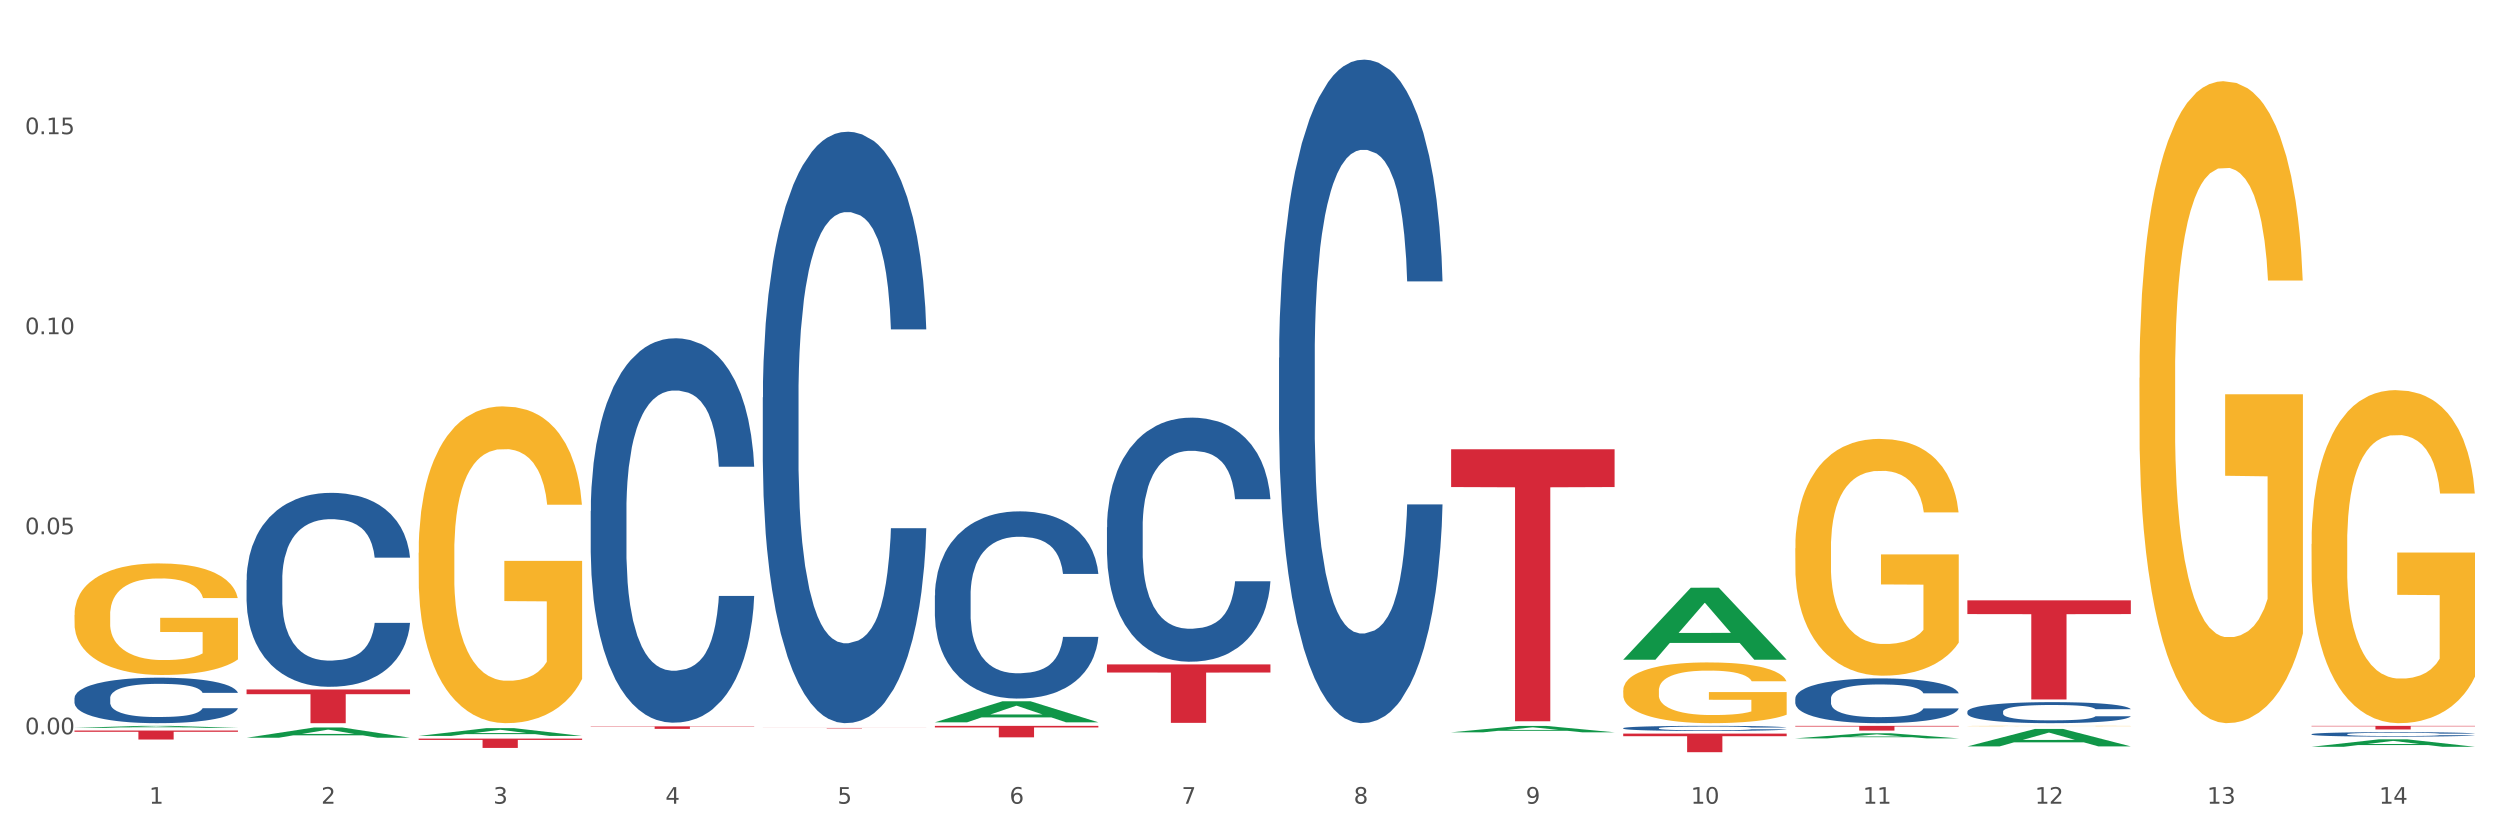
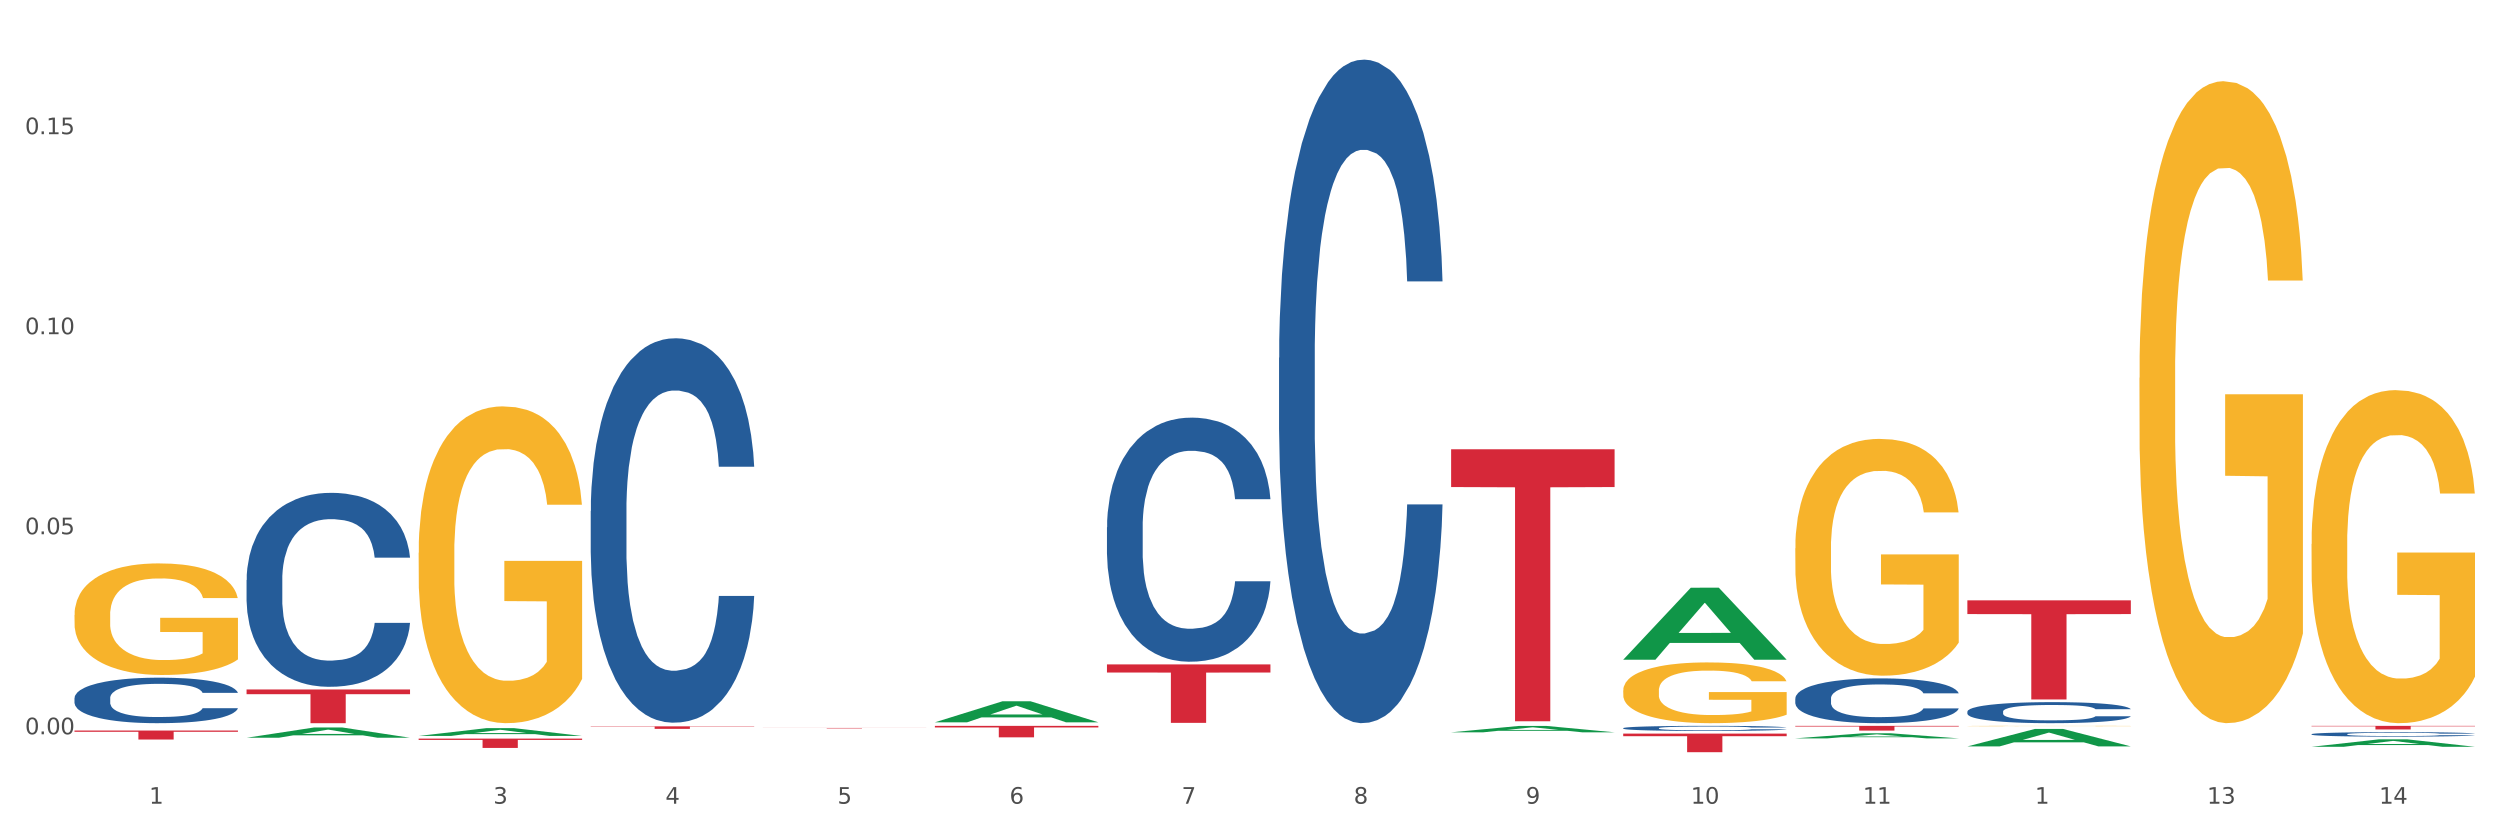
<svg xmlns="http://www.w3.org/2000/svg" xmlns:xlink="http://www.w3.org/1999/xlink" width="1080pt" height="360pt" viewBox="0 0 1080 360" version="1.1">
  <rect x="0" y="0" width="1080" height="360" fill="#333333" stroke="none" />
  <defs>
    <style type="text/css">*{stroke-linejoin: round; stroke-linecap: butt}</style>
  </defs>
  <g id="figure_1">
    <g id="patch_1">
      <path d="M 0 360  L 1080 360  L 1080 0  L 0 0  z " style="fill: #ffffff; stroke: #ffffff; stroke-linejoin: miter" />
    </g>
    <g id="axes_1">
      <g id="matplotlib.axis_1">
        <g id="xtick_1">
          <g id="text_1">
            <g style="fill: #4d4d4d" transform="translate(64.432 347.204) scale(0.096 -0.096)">
              <defs>
                <path id="DejaVuSans-31" d="M 794 531  L 1825 531  L 1825 4091  L 703 3866  L 703 4441  L 1819 4666  L 2450 4666  L 2450 531  L 3481 531  L 3481 0  L 794 0  L 794 531  z " transform="scale(0.016)" />
              </defs>
              <use xlink:href="#DejaVuSans-31" />
            </g>
          </g>
        </g>
        <g id="xtick_2">
          <g id="text_2">
            <g style="fill: #4d4d4d" transform="translate(138.771 347.204) scale(0.096 -0.096)">
              <defs>
-                 <path id="DejaVuSans-32" d="M 1228 531  L 3431 531  L 3431 0  L 469 0  L 469 531  Q 828 903 1448 1529  Q 2069 2156 2228 2338  Q 2531 2678 2651 2914  Q 2772 3150 2772 3378  Q 2772 3750 2511 3984  Q 2250 4219 1831 4219  Q 1534 4219 1204 4116  Q 875 4013 500 3803  L 500 4441  Q 881 4594 1212 4672  Q 1544 4750 1819 4750  Q 2544 4750 2975 4387  Q 3406 4025 3406 3419  Q 3406 3131 3298 2873  Q 3191 2616 2906 2266  Q 2828 2175 2409 1742  Q 1991 1309 1228 531  z " transform="scale(0.016)" />
-               </defs>
+                 </defs>
              <use xlink:href="#DejaVuSans-32" />
            </g>
          </g>
        </g>
        <g id="xtick_3">
          <g id="text_3">
            <g style="fill: #4d4d4d" transform="translate(213.109 347.204) scale(0.096 -0.096)">
              <defs>
                <path id="DejaVuSans-33" d="M 2597 2516  Q 3050 2419 3304 2112  Q 3559 1806 3559 1356  Q 3559 666 3084 287  Q 2609 -91 1734 -91  Q 1441 -91 1130 -33  Q 819 25 488 141  L 488 750  Q 750 597 1062 519  Q 1375 441 1716 441  Q 2309 441 2620 675  Q 2931 909 2931 1356  Q 2931 1769 2642 2001  Q 2353 2234 1838 2234  L 1294 2234  L 1294 2753  L 1863 2753  Q 2328 2753 2575 2939  Q 2822 3125 2822 3475  Q 2822 3834 2567 4026  Q 2313 4219 1838 4219  Q 1578 4219 1281 4162  Q 984 4106 628 3988  L 628 4550  Q 988 4650 1302 4700  Q 1616 4750 1894 4750  Q 2613 4750 3031 4423  Q 3450 4097 3450 3541  Q 3450 3153 3228 2886  Q 3006 2619 2597 2516  z " transform="scale(0.016)" />
              </defs>
              <use xlink:href="#DejaVuSans-33" />
            </g>
          </g>
        </g>
        <g id="xtick_4">
          <g id="text_4">
            <g style="fill: #4d4d4d" transform="translate(287.448 347.204) scale(0.096 -0.096)">
              <defs>
                <path id="DejaVuSans-34" d="M 2419 4116  L 825 1625  L 2419 1625  L 2419 4116  z M 2253 4666  L 3047 4666  L 3047 1625  L 3713 1625  L 3713 1100  L 3047 1100  L 3047 0  L 2419 0  L 2419 1100  L 313 1100  L 313 1709  L 2253 4666  z " transform="scale(0.016)" />
              </defs>
              <use xlink:href="#DejaVuSans-34" />
            </g>
          </g>
        </g>
        <g id="xtick_5">
          <g id="text_5">
            <g style="fill: #4d4d4d" transform="translate(361.787 347.204) scale(0.096 -0.096)">
              <defs>
                <path id="DejaVuSans-35" d="M 691 4666  L 3169 4666  L 3169 4134  L 1269 4134  L 1269 2991  Q 1406 3038 1543 3061  Q 1681 3084 1819 3084  Q 2600 3084 3056 2656  Q 3513 2228 3513 1497  Q 3513 744 3044 326  Q 2575 -91 1722 -91  Q 1428 -91 1123 -41  Q 819 9 494 109  L 494 744  Q 775 591 1075 516  Q 1375 441 1709 441  Q 2250 441 2565 725  Q 2881 1009 2881 1497  Q 2881 1984 2565 2268  Q 2250 2553 1709 2553  Q 1456 2553 1204 2497  Q 953 2441 691 2322  L 691 4666  z " transform="scale(0.016)" />
              </defs>
              <use xlink:href="#DejaVuSans-35" />
            </g>
          </g>
        </g>
        <g id="xtick_6">
          <g id="text_6">
            <g style="fill: #4d4d4d" transform="translate(436.125 347.204) scale(0.096 -0.096)">
              <defs>
                <path id="DejaVuSans-36" d="M 2113 2584  Q 1688 2584 1439 2293  Q 1191 2003 1191 1497  Q 1191 994 1439 701  Q 1688 409 2113 409  Q 2538 409 2786 701  Q 3034 994 3034 1497  Q 3034 2003 2786 2293  Q 2538 2584 2113 2584  z M 3366 4563  L 3366 3988  Q 3128 4100 2886 4159  Q 2644 4219 2406 4219  Q 1781 4219 1451 3797  Q 1122 3375 1075 2522  Q 1259 2794 1537 2939  Q 1816 3084 2150 3084  Q 2853 3084 3261 2657  Q 3669 2231 3669 1497  Q 3669 778 3244 343  Q 2819 -91 2113 -91  Q 1303 -91 875 529  Q 447 1150 447 2328  Q 447 3434 972 4092  Q 1497 4750 2381 4750  Q 2619 4750 2861 4703  Q 3103 4656 3366 4563  z " transform="scale(0.016)" />
              </defs>
              <use xlink:href="#DejaVuSans-36" />
            </g>
          </g>
        </g>
        <g id="xtick_7">
          <g id="text_7">
            <g style="fill: #4d4d4d" transform="translate(510.464 347.204) scale(0.096 -0.096)">
              <defs>
                <path id="DejaVuSans-37" d="M 525 4666  L 3525 4666  L 3525 4397  L 1831 0  L 1172 0  L 2766 4134  L 525 4134  L 525 4666  z " transform="scale(0.016)" />
              </defs>
              <use xlink:href="#DejaVuSans-37" />
            </g>
          </g>
        </g>
        <g id="xtick_8">
          <g id="text_8">
            <g style="fill: #4d4d4d" transform="translate(584.803 347.204) scale(0.096 -0.096)">
              <defs>
                <path id="DejaVuSans-38" d="M 2034 2216  Q 1584 2216 1326 1975  Q 1069 1734 1069 1313  Q 1069 891 1326 650  Q 1584 409 2034 409  Q 2484 409 2743 651  Q 3003 894 3003 1313  Q 3003 1734 2745 1975  Q 2488 2216 2034 2216  z M 1403 2484  Q 997 2584 770 2862  Q 544 3141 544 3541  Q 544 4100 942 4425  Q 1341 4750 2034 4750  Q 2731 4750 3128 4425  Q 3525 4100 3525 3541  Q 3525 3141 3298 2862  Q 3072 2584 2669 2484  Q 3125 2378 3379 2068  Q 3634 1759 3634 1313  Q 3634 634 3220 271  Q 2806 -91 2034 -91  Q 1263 -91 848 271  Q 434 634 434 1313  Q 434 1759 690 2068  Q 947 2378 1403 2484  z M 1172 3481  Q 1172 3119 1398 2916  Q 1625 2713 2034 2713  Q 2441 2713 2670 2916  Q 2900 3119 2900 3481  Q 2900 3844 2670 4047  Q 2441 4250 2034 4250  Q 1625 4250 1398 4047  Q 1172 3844 1172 3481  z " transform="scale(0.016)" />
              </defs>
              <use xlink:href="#DejaVuSans-38" />
            </g>
          </g>
        </g>
        <g id="xtick_9">
          <g id="text_9">
            <g style="fill: #4d4d4d" transform="translate(659.142 347.204) scale(0.096 -0.096)">
              <defs>
                <path id="DejaVuSans-39" d="M 703 97  L 703 672  Q 941 559 1184 500  Q 1428 441 1663 441  Q 2288 441 2617 861  Q 2947 1281 2994 2138  Q 2813 1869 2534 1725  Q 2256 1581 1919 1581  Q 1219 1581 811 2004  Q 403 2428 403 3163  Q 403 3881 828 4315  Q 1253 4750 1959 4750  Q 2769 4750 3195 4129  Q 3622 3509 3622 2328  Q 3622 1225 3098 567  Q 2575 -91 1691 -91  Q 1453 -91 1209 -44  Q 966 3 703 97  z M 1959 2075  Q 2384 2075 2632 2365  Q 2881 2656 2881 3163  Q 2881 3666 2632 3958  Q 2384 4250 1959 4250  Q 1534 4250 1286 3958  Q 1038 3666 1038 3163  Q 1038 2656 1286 2365  Q 1534 2075 1959 2075  z " transform="scale(0.016)" />
              </defs>
              <use xlink:href="#DejaVuSans-39" />
            </g>
          </g>
        </g>
        <g id="xtick_10">
          <g id="text_10">
            <g style="fill: #4d4d4d" transform="translate(730.426 347.204) scale(0.096 -0.096)">
              <defs>
                <path id="DejaVuSans-30" d="M 2034 4250  Q 1547 4250 1301 3770  Q 1056 3291 1056 2328  Q 1056 1369 1301 889  Q 1547 409 2034 409  Q 2525 409 2770 889  Q 3016 1369 3016 2328  Q 3016 3291 2770 3770  Q 2525 4250 2034 4250  z M 2034 4750  Q 2819 4750 3233 4129  Q 3647 3509 3647 2328  Q 3647 1150 3233 529  Q 2819 -91 2034 -91  Q 1250 -91 836 529  Q 422 1150 422 2328  Q 422 3509 836 4129  Q 1250 4750 2034 4750  z " transform="scale(0.016)" />
              </defs>
              <use xlink:href="#DejaVuSans-31" />
              <use xlink:href="#DejaVuSans-30" transform="translate(63.623 0)" />
            </g>
          </g>
        </g>
        <g id="xtick_11">
          <g id="text_11">
            <g style="fill: #4d4d4d" transform="translate(804.765 347.204) scale(0.096 -0.096)">
              <use xlink:href="#DejaVuSans-31" />
              <use xlink:href="#DejaVuSans-31" transform="translate(63.623 0)" />
            </g>
          </g>
        </g>
        <g id="xtick_12">
          <g id="text_12">
            <g style="fill: #4d4d4d" transform="translate(879.104 347.204) scale(0.096 -0.096)">
              <use xlink:href="#DejaVuSans-31" />
              <use xlink:href="#DejaVuSans-32" transform="translate(63.623 0)" />
            </g>
          </g>
        </g>
        <g id="xtick_13">
          <g id="text_13">
            <g style="fill: #4d4d4d" transform="translate(953.442 347.204) scale(0.096 -0.096)">
              <use xlink:href="#DejaVuSans-31" />
              <use xlink:href="#DejaVuSans-33" transform="translate(63.623 0)" />
            </g>
          </g>
        </g>
        <g id="xtick_14">
          <g id="text_14">
            <g style="fill: #4d4d4d" transform="translate(1027.781 347.204) scale(0.096 -0.096)">
              <use xlink:href="#DejaVuSans-31" />
              <use xlink:href="#DejaVuSans-34" transform="translate(63.623 0)" />
            </g>
          </g>
        </g>
        <g id="xtick_15" />
        <g id="xtick_16" />
        <g id="xtick_17" />
        <g id="xtick_18" />
        <g id="xtick_19" />
        <g id="xtick_20" />
        <g id="xtick_21" />
        <g id="xtick_22" />
        <g id="xtick_23" />
        <g id="xtick_24" />
        <g id="xtick_25" />
        <g id="xtick_26" />
        <g id="xtick_27" />
      </g>
      <g id="matplotlib.axis_2">
        <g id="ytick_1">
          <g id="text_15">
            <g style="fill: #4d4d4d" transform="translate(10.8 317.213) scale(0.096 -0.096)">
              <defs>
                <path id="DejaVuSans-2e" d="M 684 794  L 1344 794  L 1344 0  L 684 0  L 684 794  z " transform="scale(0.016)" />
              </defs>
              <use xlink:href="#DejaVuSans-30" />
              <use xlink:href="#DejaVuSans-2e" transform="translate(63.623 0)" />
              <use xlink:href="#DejaVuSans-30" transform="translate(95.41 0)" />
              <use xlink:href="#DejaVuSans-30" transform="translate(159.033 0)" />
            </g>
          </g>
        </g>
        <g id="ytick_2">
          <g id="text_16">
            <g style="fill: #4d4d4d" transform="translate(10.8 230.799) scale(0.096 -0.096)">
              <use xlink:href="#DejaVuSans-30" />
              <use xlink:href="#DejaVuSans-2e" transform="translate(63.623 0)" />
              <use xlink:href="#DejaVuSans-30" transform="translate(95.41 0)" />
              <use xlink:href="#DejaVuSans-35" transform="translate(159.033 0)" />
            </g>
          </g>
        </g>
        <g id="ytick_3">
          <g id="text_17">
            <g style="fill: #4d4d4d" transform="translate(10.8 144.385) scale(0.096 -0.096)">
              <use xlink:href="#DejaVuSans-30" />
              <use xlink:href="#DejaVuSans-2e" transform="translate(63.623 0)" />
              <use xlink:href="#DejaVuSans-31" transform="translate(95.41 0)" />
              <use xlink:href="#DejaVuSans-30" transform="translate(159.033 0)" />
            </g>
          </g>
        </g>
        <g id="ytick_4">
          <g id="text_18">
            <g style="fill: #4d4d4d" transform="translate(10.8 57.971) scale(0.096 -0.096)">
              <use xlink:href="#DejaVuSans-30" />
              <use xlink:href="#DejaVuSans-2e" transform="translate(63.623 0)" />
              <use xlink:href="#DejaVuSans-31" transform="translate(95.41 0)" />
              <use xlink:href="#DejaVuSans-35" transform="translate(159.033 0)" />
            </g>
          </g>
        </g>
        <g id="ytick_5" />
        <g id="ytick_6" />
        <g id="ytick_7" />
      </g>
      <g id="PolyCollection_1">
-         <path d="M 32.175 314.429  L 32.248 314.428  L 61.37 313.567  L 73.456 313.566  L 102.797 314.431  L 88.818 314.431  L 82.484 314.229  L 52.415 314.229  L 52.197 314.232  L 46.081 314.431  L 32.175 314.431  L 32.175 314.429  L 56.201 314.109  L 78.698 314.108  L 67.559 313.75  L 67.413 313.748  L 67.267 313.751  L 56.128 314.108  L 56.201 314.109  L 32.175 314.429  z " clip-path="url(#pa5c011d606)" style="fill: #109648" />
        <path d="M 255.191 220.748  L 255.275 220.597  L 255.275 216.35  L 255.525 210.587  L 256.443 199.97  L 257.612 191.932  L 259.615 182.529  L 260.701 178.585  L 262.12 174.187  L 265.041 167.059  L 268.381 160.992  L 270.718 157.655  L 272.471 155.532  L 276.394 151.74  L 278.648 150.072  L 280.986 148.707  L 282.989 147.797  L 286.328 146.735  L 288.999 146.28  L 292.088 146.129  L 294.676 146.28  L 298.098 146.887  L 303.107 148.707  L 305.027 149.769  L 307.615 151.589  L 310.286 154.015  L 312.457 156.442  L 314.961 159.93  L 317.549 164.48  L 320.053 170.244  L 321.806 175.552  L 323.225 181.164  L 324.477 187.989  L 325.396 195.42  L 325.813 201.638  L 310.537 201.638  L 310.119 196.027  L 309.284 189.96  L 308.45 185.865  L 307.531 182.529  L 306.112 178.737  L 304.86 176.31  L 302.773 173.429  L 300.853 171.609  L 299.267 170.547  L 297.347 169.637  L 293.257 168.727  L 290.335 168.727  L 288.499 169.03  L 286.245 169.789  L 284.325 170.85  L 282.071 172.67  L 280.318 174.642  L 278.565 177.22  L 277.563 179.04  L 276.06 182.377  L 275.059 185.107  L 273.723 189.809  L 272.972 193.145  L 271.636 201.79  L 271.052 208.16  L 270.801 212.558  L 270.634 217.412  L 270.634 241.072  L 271.135 251.688  L 271.553 256.238  L 272.22 261.395  L 273.473 268.068  L 275.309 274.59  L 277.229 279.291  L 278.815 282.173  L 280.318 284.296  L 281.82 285.965  L 283.657 287.481  L 285.159 288.391  L 287.413 289.301  L 290.085 289.756  L 292.172 289.756  L 296.429 288.998  L 298.349 288.24  L 300.185 287.178  L 302.189 285.51  L 303.775 283.69  L 304.693 282.325  L 306.196 279.443  L 307.364 276.41  L 308.366 272.921  L 309.034 269.888  L 309.785 265.338  L 310.37 260.182  L 310.537 257.452  L 325.813 257.452  L 325.479 262.912  L 324.895 268.22  L 323.726 275.348  L 322.808 279.443  L 321.389 284.448  L 319.886 288.695  L 317.799 293.396  L 315.879 296.885  L 313.876 299.918  L 311.705 302.648  L 307.782 306.44  L 306.363 307.501  L 303.358 309.321  L 301.02 310.383  L 297.598 311.445  L 294.092 312.051  L 290.419 312.203  L 287.163 311.9  L 283.573 310.99  L 281.32 310.08  L 278.815 308.715  L 275.893 306.591  L 273.139 304.013  L 270.551 300.98  L 268.13 297.491  L 265.876 293.548  L 262.955 287.026  L 260.784 280.656  L 259.198 274.741  L 258.113 269.736  L 257.028 263.367  L 256.443 258.968  L 255.525 248.352  L 255.191 238.493  L 255.191 220.748  z " clip-path="url(#pa5c011d606)" style="fill: #255c99" />
-         <path d="M 329.53 171.708  L 329.613 171.475  L 329.613 164.941  L 329.864 156.074  L 330.782 139.74  L 331.951 127.373  L 333.954 112.905  L 335.039 106.839  L 336.458 100.072  L 339.38 89.104  L 342.719 79.771  L 345.057 74.637  L 346.81 71.37  L 350.733 65.537  L 352.987 62.97  L 355.324 60.87  L 357.328 59.47  L 360.667 57.836  L 363.338 57.136  L 366.427 56.903  L 369.015 57.136  L 372.437 58.07  L 377.446 60.87  L 379.366 62.503  L 381.954 65.303  L 384.625 69.037  L 386.795 72.77  L 389.3 78.137  L 391.887 85.138  L 394.392 94.005  L 396.145 102.172  L 397.564 110.805  L 398.816 121.306  L 399.734 132.74  L 400.152 142.307  L 384.875 142.307  L 384.458 133.673  L 383.623 124.339  L 382.788 118.039  L 381.87 112.905  L 380.451 107.072  L 379.199 103.338  L 377.112 98.905  L 375.192 96.105  L 373.606 94.471  L 371.686 93.071  L 367.595 91.671  L 364.674 91.671  L 362.837 92.138  L 360.583 93.305  L 358.663 94.938  L 356.41 97.738  L 354.656 100.772  L 352.903 104.738  L 351.902 107.539  L 350.399 112.672  L 349.397 116.872  L 348.062 124.106  L 347.31 129.24  L 345.975 142.54  L 345.391 152.341  L 345.14 159.108  L 344.973 166.575  L 344.973 202.976  L 345.474 219.31  L 345.891 226.311  L 346.559 234.244  L 347.811 244.511  L 349.648 254.545  L 351.568 261.779  L 353.154 266.212  L 354.656 269.479  L 356.159 272.046  L 357.996 274.379  L 359.498 275.779  L 361.752 277.18  L 364.423 277.88  L 366.51 277.88  L 370.768 276.713  L 372.688 275.546  L 374.524 273.913  L 376.528 271.346  L 378.114 268.546  L 379.032 266.446  L 380.534 262.012  L 381.703 257.345  L 382.705 251.978  L 383.373 247.312  L 384.124 240.311  L 384.708 232.378  L 384.875 228.177  L 400.152 228.177  L 399.818 236.578  L 399.233 244.745  L 398.065 255.712  L 397.146 262.012  L 395.727 269.713  L 394.225 276.246  L 392.138 283.48  L 390.218 288.847  L 388.214 293.514  L 386.044 297.714  L 382.121 303.547  L 380.701 305.181  L 377.696 307.981  L 375.359 309.614  L 371.936 311.248  L 368.43 312.181  L 364.757 312.414  L 361.502 311.948  L 357.912 310.548  L 355.658 309.148  L 353.154 307.048  L 350.232 303.781  L 347.477 299.814  L 344.89 295.147  L 342.469 289.78  L 340.215 283.713  L 337.293 273.679  L 335.123 263.879  L 333.537 254.779  L 332.452 247.078  L 331.366 237.278  L 330.782 230.511  L 329.864 214.177  L 329.53 199.009  L 329.53 171.708  z " clip-path="url(#pa5c011d606)" style="fill: #255c99" />
        <path d="M 32.175 265.666  L 32.258 265.622  L 32.258 264.037  L 32.425 262.672  L 33.259 259.37  L 34.51 256.64  L 35.427 255.187  L 36.344 253.998  L 37.428 252.809  L 38.762 251.577  L 41.18 249.771  L 42.681 248.847  L 44.515 247.878  L 47.85 246.469  L 50.268 245.676  L 52.77 245.016  L 56.855 244.223  L 59.523 243.871  L 62.358 243.607  L 65.777 243.431  L 68.361 243.387  L 74.031 243.519  L 78.867 243.915  L 81.202 244.223  L 84.203 244.752  L 85.788 245.104  L 88.372 245.808  L 91.04 246.733  L 92.875 247.526  L 95.626 249.023  L 97.711 250.52  L 99.628 252.369  L 100.629 253.646  L 101.379 254.835  L 102.046 256.2  L 102.713 258.357  L 87.705 258.357  L 87.122 256.816  L 86.204 255.363  L 84.87 253.954  L 83.703 253.074  L 81.702 251.973  L 79.868 251.268  L 77.95 250.74  L 75.615 250.3  L 73.781 250.079  L 71.196 249.903  L 66.11 249.947  L 62.692 250.3  L 60.357 250.74  L 58.856 251.136  L 57.522 251.577  L 56.021 252.193  L 54.27 253.118  L 53.02 253.954  L 51.769 255.011  L 50.768 256.068  L 49.851 257.3  L 49.101 258.621  L 48.517 259.986  L 48.017 261.66  L 47.6 264.433  L 47.6 270.466  L 47.767 271.831  L 48.184 273.636  L 48.684 275.001  L 49.518 276.63  L 50.268 277.731  L 51.686 279.316  L 53.27 280.637  L 54.52 281.473  L 55.771 282.178  L 57.939 283.146  L 60.357 283.939  L 62.441 284.423  L 65.276 284.864  L 67.194 285.04  L 68.862 285.128  L 72.947 285.128  L 75.865 284.996  L 79.117 284.688  L 81.619 284.291  L 83.703 283.807  L 86.038 283.014  L 87.538 282.266  L 87.538 273.063  L 69.195 273.019  L 69.195 266.899  L 102.797 266.899  L 102.797 284.864  L 101.379 285.788  L 99.795 286.625  L 98.128 287.373  L 95.626 288.298  L 92.625 289.179  L 89.956 289.795  L 87.122 290.323  L 83.786 290.808  L 79.451 291.248  L 76.783 291.424  L 73.447 291.556  L 69.529 291.6  L 66.11 291.512  L 62.775 291.292  L 59.273 290.896  L 55.855 290.323  L 53.27 289.751  L 50.685 289.047  L 47.934 288.122  L 45.766 287.241  L 44.098 286.449  L 42.264 285.436  L 40.263 284.115  L 38.762 282.926  L 37.428 281.693  L 36.01 280.108  L 35.01 278.743  L 34.009 277.026  L 33.426 275.749  L 32.759 273.768  L 32.258 270.994  L 32.175 265.666  z " clip-path="url(#pa5c011d606)" style="fill: #f7b32b" />
        <path d="M 478.207 227.797  L 478.291 227.7  L 478.291 225.004  L 478.541 221.344  L 479.459 214.603  L 480.628 209.498  L 482.632 203.527  L 483.717 201.023  L 485.136 198.231  L 488.058 193.704  L 491.397 189.852  L 493.734 187.733  L 495.487 186.385  L 499.41 183.977  L 501.664 182.918  L 504.002 182.051  L 506.005 181.473  L 509.344 180.799  L 512.016 180.51  L 515.104 180.414  L 517.692 180.51  L 521.115 180.895  L 526.123 182.051  L 528.043 182.725  L 530.631 183.881  L 533.302 185.422  L 535.473 186.963  L 537.977 189.178  L 540.565 192.067  L 543.069 195.727  L 544.822 199.097  L 546.241 202.661  L 547.493 206.994  L 548.412 211.713  L 548.829 215.662  L 533.553 215.662  L 533.135 212.099  L 532.301 208.246  L 531.466 205.646  L 530.548 203.527  L 529.128 201.12  L 527.876 199.579  L 525.789 197.749  L 523.869 196.593  L 522.283 195.919  L 520.363 195.341  L 516.273 194.764  L 513.351 194.764  L 511.515 194.956  L 509.261 195.438  L 507.341 196.112  L 505.087 197.268  L 503.334 198.519  L 501.581 200.157  L 500.579 201.312  L 499.077 203.431  L 498.075 205.165  L 496.739 208.15  L 495.988 210.269  L 494.652 215.758  L 494.068 219.803  L 493.818 222.596  L 493.651 225.678  L 493.651 240.702  L 494.151 247.443  L 494.569 250.332  L 495.237 253.607  L 496.489 257.844  L 498.325 261.986  L 500.245 264.971  L 501.831 266.801  L 503.334 268.149  L 504.837 269.209  L 506.673 270.172  L 508.176 270.749  L 510.429 271.327  L 513.101 271.616  L 515.188 271.616  L 519.445 271.135  L 521.365 270.653  L 523.202 269.979  L 525.205 268.92  L 526.791 267.764  L 527.709 266.897  L 529.212 265.067  L 530.381 263.141  L 531.382 260.926  L 532.05 259  L 532.801 256.111  L 533.386 252.836  L 533.553 251.103  L 548.829 251.103  L 548.495 254.57  L 547.911 257.941  L 546.742 262.467  L 545.824 265.067  L 544.405 268.245  L 542.902 270.942  L 540.815 273.928  L 538.895 276.143  L 536.892 278.069  L 534.721 279.802  L 530.798 282.21  L 529.379 282.884  L 526.374 284.04  L 524.036 284.714  L 520.614 285.388  L 517.108 285.773  L 513.435 285.87  L 510.179 285.677  L 506.59 285.099  L 504.336 284.521  L 501.831 283.654  L 498.91 282.306  L 496.155 280.669  L 493.567 278.743  L 491.146 276.528  L 488.892 274.024  L 485.971 269.883  L 483.8 265.838  L 482.214 262.082  L 481.129 258.904  L 480.044 254.859  L 479.459 252.066  L 478.541 245.324  L 478.207 239.065  L 478.207 227.797  z " clip-path="url(#pa5c011d606)" style="fill: #255c99" />
        <path d="M 552.546 154.558  L 552.629 154.296  L 552.629 146.966  L 552.88 137.018  L 553.798 118.693  L 554.967 104.819  L 556.97 88.588  L 558.055 81.782  L 559.475 74.19  L 562.396 61.886  L 565.735 51.414  L 568.073 45.655  L 569.826 41.99  L 573.749 35.446  L 576.003 32.566  L 578.34 30.21  L 580.344 28.639  L 583.683 26.807  L 586.354 26.021  L 589.443 25.759  L 592.031 26.021  L 595.453 27.068  L 600.462 30.21  L 602.382 32.042  L 604.97 35.184  L 607.641 39.372  L 609.811 43.561  L 612.316 49.582  L 614.903 57.436  L 617.408 67.383  L 619.161 76.546  L 620.58 86.232  L 621.832 98.012  L 622.75 110.84  L 623.168 121.573  L 607.891 121.573  L 607.474 111.887  L 606.639 101.415  L 605.804 94.347  L 604.886 88.588  L 603.467 82.043  L 602.215 77.855  L 600.128 72.881  L 598.208 69.739  L 596.622 67.907  L 594.702 66.336  L 590.612 64.766  L 587.69 64.766  L 585.853 65.289  L 583.6 66.598  L 581.68 68.431  L 579.426 71.572  L 577.673 74.975  L 575.92 79.426  L 574.918 82.567  L 573.415 88.326  L 572.414 93.038  L 571.078 101.154  L 570.327 106.913  L 568.991 121.835  L 568.407 132.83  L 568.156 140.421  L 567.989 148.799  L 567.989 189.637  L 568.49 207.962  L 568.908 215.816  L 569.575 224.716  L 570.827 236.235  L 572.664 247.492  L 574.584 255.607  L 576.17 260.581  L 577.673 264.246  L 579.175 267.126  L 581.012 269.743  L 582.514 271.314  L 584.768 272.885  L 587.439 273.67  L 589.526 273.67  L 593.784 272.361  L 595.704 271.052  L 597.54 269.22  L 599.544 266.34  L 601.13 263.199  L 602.048 260.843  L 603.551 255.869  L 604.719 250.633  L 605.721 244.612  L 606.389 239.376  L 607.14 231.523  L 607.724 222.622  L 607.891 217.91  L 623.168 217.91  L 622.834 227.334  L 622.249 236.497  L 621.081 248.801  L 620.163 255.869  L 618.743 264.508  L 617.241 271.838  L 615.154 279.953  L 613.234 285.974  L 611.23 291.21  L 609.06 295.922  L 605.137 302.467  L 603.718 304.299  L 600.712 307.441  L 598.375 309.273  L 594.952 311.106  L 591.446 312.153  L 587.773 312.414  L 584.518 311.891  L 580.928 310.32  L 578.674 308.749  L 576.17 306.393  L 573.248 302.728  L 570.494 298.278  L 567.906 293.042  L 565.485 287.021  L 563.231 280.215  L 560.309 268.958  L 558.139 257.963  L 556.553 247.753  L 555.468 239.115  L 554.382 228.12  L 553.798 220.528  L 552.88 202.203  L 552.546 185.187  L 552.546 154.558  z " clip-path="url(#pa5c011d606)" style="fill: #255c99" />
        <path d="M 701.223 314.559  L 701.307 314.557  L 701.307 314.501  L 701.557 314.424  L 702.476 314.283  L 703.644 314.176  L 705.648 314.05  L 706.733 313.998  L 708.152 313.939  L 711.074 313.844  L 714.413 313.764  L 716.75 313.719  L 718.503 313.691  L 722.427 313.64  L 724.681 313.618  L 727.018 313.6  L 729.021 313.588  L 732.36 313.574  L 735.032 313.568  L 738.12 313.566  L 740.708 313.568  L 744.131 313.576  L 749.139 313.6  L 751.059 313.614  L 753.647 313.638  L 756.318 313.671  L 758.489 313.703  L 760.993 313.749  L 763.581 313.81  L 766.085 313.887  L 767.838 313.957  L 769.257 314.032  L 770.51 314.123  L 771.428 314.222  L 771.845 314.305  L 756.569 314.305  L 756.151 314.23  L 755.317 314.149  L 754.482 314.095  L 753.564 314.05  L 752.145 314  L 750.892 313.968  L 748.805 313.929  L 746.885 313.905  L 745.299 313.891  L 743.379 313.879  L 739.289 313.867  L 736.367 313.867  L 734.531 313.871  L 732.277 313.881  L 730.357 313.895  L 728.103 313.919  L 726.35 313.945  L 724.597 313.98  L 723.595 314.004  L 722.093 314.048  L 721.091 314.085  L 719.755 314.147  L 719.004 314.192  L 717.668 314.307  L 717.084 314.392  L 716.834 314.45  L 716.667 314.515  L 716.667 314.83  L 717.168 314.971  L 717.585 315.032  L 718.253 315.1  L 719.505 315.189  L 721.341 315.276  L 723.261 315.339  L 724.847 315.377  L 726.35 315.405  L 727.853 315.427  L 729.689 315.448  L 731.192 315.46  L 733.446 315.472  L 736.117 315.478  L 738.204 315.478  L 742.461 315.468  L 744.381 315.458  L 746.218 315.444  L 748.221 315.421  L 749.807 315.397  L 750.725 315.379  L 752.228 315.341  L 753.397 315.3  L 754.398 315.254  L 755.066 315.213  L 755.818 315.153  L 756.402 315.084  L 756.569 315.048  L 771.845 315.048  L 771.511 315.121  L 770.927 315.191  L 769.758 315.286  L 768.84 315.341  L 767.421 315.407  L 765.918 315.464  L 763.831 315.526  L 761.911 315.573  L 759.908 315.613  L 757.738 315.65  L 753.814 315.7  L 752.395 315.714  L 749.39 315.738  L 747.052 315.753  L 743.63 315.767  L 740.124 315.775  L 736.451 315.777  L 733.195 315.773  L 729.606 315.761  L 727.352 315.748  L 724.847 315.73  L 721.926 315.702  L 719.171 315.668  L 716.583 315.627  L 714.162 315.581  L 711.908 315.528  L 708.987 315.442  L 706.816 315.357  L 705.23 315.278  L 704.145 315.211  L 703.06 315.127  L 702.476 315.068  L 701.557 314.927  L 701.223 314.795  L 701.223 314.559  z " clip-path="url(#pa5c011d606)" style="fill: #255c99" />
        <path d="M 775.562 301.754  L 775.646 301.736  L 775.646 301.241  L 775.896 300.569  L 776.814 299.331  L 777.983 298.394  L 779.986 297.298  L 781.072 296.839  L 782.491 296.326  L 785.412 295.495  L 788.752 294.788  L 791.089 294.399  L 792.842 294.151  L 796.765 293.709  L 799.019 293.515  L 801.357 293.356  L 803.36 293.25  L 806.699 293.126  L 809.37 293.073  L 812.459 293.055  L 815.047 293.073  L 818.469 293.143  L 823.478 293.356  L 825.398 293.479  L 827.986 293.692  L 830.657 293.974  L 832.828 294.257  L 835.332 294.664  L 837.92 295.194  L 840.424 295.866  L 842.177 296.485  L 843.596 297.139  L 844.848 297.935  L 845.766 298.801  L 846.184 299.526  L 830.908 299.526  L 830.49 298.872  L 829.655 298.165  L 828.821 297.687  L 827.902 297.298  L 826.483 296.856  L 825.231 296.573  L 823.144 296.237  L 821.224 296.025  L 819.638 295.902  L 817.718 295.795  L 813.628 295.689  L 810.706 295.689  L 808.87 295.725  L 806.616 295.813  L 804.696 295.937  L 802.442 296.149  L 800.689 296.379  L 798.936 296.679  L 797.934 296.892  L 796.431 297.281  L 795.43 297.599  L 794.094 298.147  L 793.343 298.536  L 792.007 299.544  L 791.423 300.286  L 791.172 300.799  L 791.005 301.365  L 791.005 304.123  L 791.506 305.36  L 791.924 305.891  L 792.591 306.492  L 793.844 307.27  L 795.68 308.03  L 797.6 308.578  L 799.186 308.914  L 800.689 309.161  L 802.191 309.356  L 804.028 309.533  L 805.53 309.639  L 807.784 309.745  L 810.456 309.798  L 812.543 309.798  L 816.8 309.709  L 818.72 309.621  L 820.556 309.497  L 822.56 309.303  L 824.146 309.091  L 825.064 308.932  L 826.567 308.596  L 827.735 308.242  L 828.737 307.835  L 829.405 307.482  L 830.156 306.951  L 830.741 306.35  L 830.908 306.032  L 846.184 306.032  L 845.85 306.669  L 845.266 307.287  L 844.097 308.118  L 843.179 308.596  L 841.76 309.179  L 840.257 309.674  L 838.17 310.222  L 836.25 310.629  L 834.247 310.982  L 832.076 311.301  L 828.153 311.743  L 826.734 311.866  L 823.728 312.079  L 821.391 312.202  L 817.969 312.326  L 814.463 312.397  L 810.79 312.414  L 807.534 312.379  L 803.944 312.273  L 801.69 312.167  L 799.186 312.008  L 796.264 311.76  L 793.51 311.46  L 790.922 311.106  L 788.501 310.7  L 786.247 310.24  L 783.325 309.48  L 781.155 308.737  L 779.569 308.048  L 778.484 307.464  L 777.399 306.722  L 776.814 306.209  L 775.896 304.971  L 775.562 303.822  L 775.562 301.754  z " clip-path="url(#pa5c011d606)" style="fill: #255c99" />
        <path d="M 849.901 307.408  L 849.984 307.399  L 849.984 307.167  L 850.235 306.851  L 851.153 306.27  L 852.322 305.83  L 854.325 305.315  L 855.41 305.099  L 856.829 304.859  L 859.751 304.468  L 863.09 304.136  L 865.428 303.954  L 867.181 303.837  L 871.104 303.63  L 873.358 303.538  L 875.695 303.464  L 877.699 303.414  L 881.038 303.356  L 883.709 303.331  L 886.798 303.322  L 889.386 303.331  L 892.808 303.364  L 897.817 303.464  L 899.737 303.522  L 902.325 303.621  L 904.996 303.754  L 907.166 303.887  L 909.671 304.078  L 912.258 304.327  L 914.763 304.643  L 916.516 304.933  L 917.935 305.241  L 919.187 305.614  L 920.105 306.021  L 920.523 306.361  L 905.246 306.361  L 904.829 306.054  L 903.994 305.722  L 903.159 305.498  L 902.241 305.315  L 900.822 305.108  L 899.57 304.975  L 897.483 304.817  L 895.563 304.717  L 893.977 304.659  L 892.057 304.609  L 887.966 304.56  L 885.045 304.56  L 883.208 304.576  L 880.954 304.618  L 879.034 304.676  L 876.78 304.776  L 875.027 304.883  L 873.274 305.025  L 872.273 305.124  L 870.77 305.307  L 869.768 305.456  L 868.433 305.714  L 867.681 305.896  L 866.346 306.37  L 865.761 306.718  L 865.511 306.959  L 865.344 307.225  L 865.344 308.52  L 865.845 309.102  L 866.262 309.351  L 866.93 309.633  L 868.182 309.998  L 870.019 310.355  L 871.939 310.613  L 873.525 310.77  L 875.027 310.887  L 876.53 310.978  L 878.367 311.061  L 879.869 311.111  L 882.123 311.161  L 884.794 311.186  L 886.881 311.186  L 891.139 311.144  L 893.059 311.103  L 894.895 311.044  L 896.899 310.953  L 898.485 310.853  L 899.403 310.779  L 900.905 310.621  L 902.074 310.455  L 903.076 310.264  L 903.744 310.098  L 904.495 309.849  L 905.079 309.566  L 905.246 309.417  L 920.523 309.417  L 920.189 309.716  L 919.604 310.007  L 918.436 310.397  L 917.517 310.621  L 916.098 310.895  L 914.596 311.127  L 912.509 311.385  L 910.589 311.576  L 908.585 311.742  L 906.415 311.891  L 902.491 312.099  L 901.072 312.157  L 898.067 312.257  L 895.73 312.315  L 892.307 312.373  L 888.801 312.406  L 885.128 312.414  L 881.873 312.398  L 878.283 312.348  L 876.029 312.298  L 873.525 312.224  L 870.603 312.107  L 867.848 311.966  L 865.261 311.8  L 862.84 311.609  L 860.586 311.393  L 857.664 311.036  L 855.494 310.687  L 853.908 310.364  L 852.823 310.09  L 851.737 309.741  L 851.153 309.5  L 850.235 308.919  L 849.901 308.379  L 849.901 307.408  z " clip-path="url(#pa5c011d606)" style="fill: #255c99" />
        <path d="M 998.578 317.163  L 998.662 317.162  L 998.662 317.112  L 998.912 317.044  L 999.83 316.92  L 1000.999 316.826  L 1003.003 316.716  L 1004.088 316.67  L 1005.507 316.619  L 1008.429 316.535  L 1011.768 316.464  L 1014.105 316.425  L 1015.858 316.4  L 1019.781 316.356  L 1022.035 316.336  L 1024.373 316.32  L 1026.376 316.31  L 1029.715 316.297  L 1032.387 316.292  L 1035.475 316.29  L 1038.063 316.292  L 1041.486 316.299  L 1046.494 316.32  L 1048.414 316.333  L 1051.002 316.354  L 1053.673 316.383  L 1055.844 316.411  L 1058.348 316.452  L 1060.936 316.505  L 1063.44 316.572  L 1065.193 316.635  L 1066.612 316.7  L 1067.864 316.78  L 1068.783 316.867  L 1069.2 316.94  L 1053.924 316.94  L 1053.506 316.874  L 1052.671 316.803  L 1051.837 316.755  L 1050.918 316.716  L 1049.499 316.672  L 1048.247 316.643  L 1046.16 316.61  L 1044.24 316.588  L 1042.654 316.576  L 1040.734 316.565  L 1036.644 316.555  L 1033.722 316.555  L 1031.886 316.558  L 1029.632 316.567  L 1027.712 316.58  L 1025.458 316.601  L 1023.705 316.624  L 1021.952 316.654  L 1020.95 316.675  L 1019.448 316.714  L 1018.446 316.746  L 1017.11 316.801  L 1016.359 316.84  L 1015.023 316.942  L 1014.439 317.016  L 1014.188 317.068  L 1014.022 317.124  L 1014.022 317.401  L 1014.522 317.525  L 1014.94 317.579  L 1015.608 317.639  L 1016.86 317.717  L 1018.696 317.793  L 1020.616 317.848  L 1022.202 317.882  L 1023.705 317.907  L 1025.207 317.926  L 1027.044 317.944  L 1028.547 317.955  L 1030.8 317.965  L 1033.472 317.971  L 1035.559 317.971  L 1039.816 317.962  L 1041.736 317.953  L 1043.572 317.941  L 1045.576 317.921  L 1047.162 317.9  L 1048.08 317.884  L 1049.583 317.85  L 1050.752 317.815  L 1051.753 317.774  L 1052.421 317.738  L 1053.172 317.685  L 1053.757 317.625  L 1053.924 317.593  L 1069.2 317.593  L 1068.866 317.657  L 1068.282 317.719  L 1067.113 317.802  L 1066.195 317.85  L 1064.776 317.909  L 1063.273 317.958  L 1061.186 318.013  L 1059.266 318.054  L 1057.263 318.09  L 1055.092 318.122  L 1051.169 318.166  L 1049.75 318.178  L 1046.745 318.2  L 1044.407 318.212  L 1040.985 318.224  L 1037.479 318.232  L 1033.806 318.233  L 1030.55 318.23  L 1026.96 318.219  L 1024.707 318.208  L 1022.202 318.193  L 1019.281 318.168  L 1016.526 318.137  L 1013.938 318.102  L 1011.517 318.061  L 1009.263 318.015  L 1006.342 317.939  L 1004.171 317.864  L 1002.585 317.795  L 1001.5 317.736  L 1000.415 317.662  L 999.83 317.61  L 998.912 317.486  L 998.578 317.371  L 998.578 317.163  z " clip-path="url(#pa5c011d606)" style="fill: #255c99" />
        <path d="M 998.578 313.566  L 1069.2 313.566  L 1069.2 313.784  L 1041.42 313.786  L 1041.42 315.139  L 1026.191 315.139  L 1026.191 313.786  L 998.578 313.784  L 998.578 313.567  L 998.578 313.566  z " clip-path="url(#pa5c011d606)" style="fill: #d62839" />
        <path d="M 849.901 259.332  L 920.523 259.332  L 920.523 265.285  L 892.742 265.325  L 892.742 302.171  L 877.514 302.171  L 877.514 265.325  L 849.901 265.285  L 849.901 259.372  L 849.901 259.332  z " clip-path="url(#pa5c011d606)" style="fill: #d62839" />
        <path d="M 775.562 313.566  L 846.184 313.566  L 846.184 313.851  L 818.404 313.853  L 818.404 315.622  L 803.175 315.622  L 803.175 313.853  L 775.562 313.851  L 775.562 313.568  L 775.562 313.566  z " clip-path="url(#pa5c011d606)" style="fill: #d62839" />
        <path d="M 701.223 316.928  L 771.845 316.928  L 771.845 318.043  L 744.065 318.05  L 744.065 324.95  L 728.836 324.95  L 728.836 318.05  L 701.223 318.043  L 701.223 316.936  L 701.223 316.928  z " clip-path="url(#pa5c011d606)" style="fill: #d62839" />
        <path d="M 626.885 194.075  L 697.506 194.075  L 697.506 210.406  L 669.726 210.516  L 669.726 311.593  L 654.497 311.593  L 654.497 210.516  L 626.885 210.406  L 626.885 194.185  L 626.885 194.075  z " clip-path="url(#pa5c011d606)" style="fill: #d62839" />
        <path d="M 478.207 287.021  L 548.829 287.021  L 548.829 290.53  L 521.049 290.554  L 521.049 312.275  L 505.82 312.275  L 505.82 290.554  L 478.207 290.53  L 478.207 287.044  L 478.207 287.021  z " clip-path="url(#pa5c011d606)" style="fill: #d62839" />
        <path d="M 403.869 313.566  L 474.49 313.566  L 474.49 314.256  L 446.71 314.26  L 446.71 318.53  L 431.481 318.53  L 431.481 314.26  L 403.869 314.256  L 403.869 313.57  L 403.869 313.566  z " clip-path="url(#pa5c011d606)" style="fill: #d62839" />
        <path d="M 329.53 314.468  L 400.152 314.468  L 400.152 314.496  L 372.371 314.496  L 372.371 314.667  L 357.143 314.667  L 357.143 314.496  L 329.53 314.496  L 329.53 314.468  L 329.53 314.468  z " clip-path="url(#pa5c011d606)" style="fill: #d62839" />
        <path d="M 255.191 313.773  L 325.813 313.773  L 325.813 313.926  L 298.033 313.927  L 298.033 314.87  L 282.804 314.87  L 282.804 313.927  L 255.191 313.926  L 255.191 313.775  L 255.191 313.773  z " clip-path="url(#pa5c011d606)" style="fill: #d62839" />
        <path d="M 180.852 319.085  L 251.474 319.085  L 251.474 319.643  L 223.694 319.647  L 223.694 323.101  L 208.465 323.101  L 208.465 319.647  L 180.852 319.643  L 180.852 319.089  L 180.852 319.085  z " clip-path="url(#pa5c011d606)" style="fill: #d62839" />
        <path d="M 106.514 297.858  L 177.135 297.858  L 177.135 299.881  L 149.355 299.895  L 149.355 312.414  L 134.126 312.414  L 134.126 299.895  L 106.514 299.881  L 106.514 297.872  L 106.514 297.858  z " clip-path="url(#pa5c011d606)" style="fill: #d62839" />
        <path d="M 32.175 315.582  L 102.797 315.582  L 102.797 316.125  L 75.017 316.128  L 75.017 319.487  L 59.788 319.487  L 59.788 316.128  L 32.175 316.125  L 32.175 315.585  L 32.175 315.582  z " clip-path="url(#pa5c011d606)" style="fill: #d62839" />
        <path d="M 998.578 235.02  L 998.662 234.889  L 998.662 230.159  L 998.828 226.085  L 999.662 216.23  L 1000.913 208.083  L 1001.83 203.747  L 1002.747 200.2  L 1003.831 196.652  L 1005.165 192.973  L 1007.583 187.585  L 1009.084 184.826  L 1010.918 181.935  L 1014.253 177.73  L 1016.671 175.365  L 1019.173 173.394  L 1023.258 171.029  L 1025.926 169.978  L 1028.761 169.189  L 1032.18 168.664  L 1034.765 168.532  L 1040.434 168.927  L 1045.27 170.109  L 1047.605 171.029  L 1050.607 172.606  L 1052.191 173.657  L 1054.775 175.759  L 1057.444 178.519  L 1059.278 180.884  L 1062.029 185.351  L 1064.114 189.819  L 1066.032 195.338  L 1067.032 199.148  L 1067.783 202.696  L 1068.45 206.769  L 1069.117 213.208  L 1054.108 213.208  L 1053.525 208.609  L 1052.608 204.273  L 1051.274 200.068  L 1050.106 197.44  L 1048.105 194.155  L 1046.271 192.053  L 1044.353 190.476  L 1042.019 189.162  L 1040.184 188.505  L 1037.599 187.979  L 1032.513 188.111  L 1029.095 189.162  L 1026.76 190.476  L 1025.259 191.659  L 1023.925 192.973  L 1022.425 194.812  L 1020.674 197.572  L 1019.423 200.068  L 1018.172 203.222  L 1017.172 206.375  L 1016.255 210.054  L 1015.504 213.996  L 1014.92 218.07  L 1014.42 223.063  L 1014.003 231.341  L 1014.003 249.343  L 1014.17 253.416  L 1014.587 258.804  L 1015.087 262.877  L 1015.921 267.739  L 1016.671 271.024  L 1018.089 275.754  L 1019.673 279.696  L 1020.924 282.193  L 1022.174 284.295  L 1024.342 287.186  L 1026.76 289.551  L 1028.845 290.996  L 1031.68 292.31  L 1033.597 292.836  L 1035.265 293.099  L 1039.35 293.099  L 1042.269 292.705  L 1045.52 291.785  L 1048.022 290.602  L 1050.106 289.157  L 1052.441 286.792  L 1053.942 284.558  L 1053.942 257.095  L 1035.598 256.964  L 1035.598 238.7  L 1069.2 238.7  L 1069.2 292.31  L 1067.783 295.07  L 1066.198 297.566  L 1064.531 299.8  L 1062.029 302.56  L 1059.028 305.188  L 1056.36 307.027  L 1053.525 308.604  L 1050.19 310.049  L 1045.854 311.363  L 1043.186 311.889  L 1039.851 312.283  L 1035.932 312.414  L 1032.513 312.152  L 1029.178 311.495  L 1025.676 310.312  L 1022.258 308.604  L 1019.673 306.896  L 1017.088 304.793  L 1014.337 302.034  L 1012.169 299.406  L 1010.501 297.041  L 1008.667 294.019  L 1006.666 290.077  L 1005.165 286.529  L 1003.831 282.85  L 1002.414 278.119  L 1001.413 274.046  L 1000.413 268.921  L 999.829 265.111  L 999.162 259.198  L 998.662 250.92  L 998.578 235.02  z " clip-path="url(#pa5c011d606)" style="fill: #f7b32b" />
        <path d="M 924.24 163.23  L 924.323 162.977  L 924.323 153.859  L 924.49 146.007  L 925.323 127.011  L 926.574 111.307  L 927.491 102.949  L 928.408 96.11  L 929.492 89.272  L 930.826 82.18  L 933.244 71.795  L 934.745 66.476  L 936.58 60.904  L 939.915 52.799  L 942.333 48.24  L 944.834 44.44  L 948.92 39.881  L 951.588 37.855  L 954.423 36.335  L 957.841 35.322  L 960.426 35.069  L 966.096 35.829  L 970.932 38.108  L 973.266 39.881  L 976.268 42.921  L 977.852 44.947  L 980.437 49  L 983.105 54.319  L 984.939 58.878  L 987.691 67.489  L 989.775 76.101  L 991.693 86.739  L 992.693 94.084  L 993.444 100.923  L 994.111 108.774  L 994.778 121.185  L 979.77 121.185  L 979.186 112.32  L 978.269 103.962  L 976.935 95.857  L 975.768 90.791  L 973.766 84.459  L 971.932 80.407  L 970.014 77.367  L 967.68 74.834  L 965.845 73.568  L 963.261 72.555  L 958.175 72.808  L 954.756 74.834  L 952.422 77.367  L 950.921 79.647  L 949.587 82.18  L 948.086 85.726  L 946.335 91.045  L 945.084 95.857  L 943.834 101.936  L 942.833 108.015  L 941.916 115.107  L 941.165 122.705  L 940.582 130.557  L 940.081 140.182  L 939.665 156.139  L 939.665 190.838  L 939.831 198.69  L 940.248 209.075  L 940.749 216.927  L 941.582 226.298  L 942.333 232.63  L 943.75 241.748  L 945.334 249.347  L 946.585 254.159  L 947.836 258.212  L 950.004 263.784  L 952.422 268.343  L 954.506 271.129  L 957.341 273.662  L 959.259 274.675  L 960.926 275.182  L 965.012 275.182  L 967.93 274.422  L 971.182 272.649  L 973.683 270.369  L 975.768 267.583  L 978.102 263.024  L 979.603 258.718  L 979.603 205.782  L 961.26 205.529  L 961.26 170.322  L 994.861 170.322  L 994.861 273.662  L 993.444 278.981  L 991.86 283.793  L 990.192 288.099  L 987.691 293.418  L 984.689 298.484  L 982.021 302.03  L 979.186 305.069  L 975.851 307.855  L 971.515 310.388  L 968.847 311.401  L 965.512 312.161  L 961.593 312.414  L 958.175 311.908  L 954.84 310.641  L 951.338 308.362  L 947.919 305.069  L 945.334 301.777  L 942.75 297.724  L 939.998 292.405  L 937.83 287.339  L 936.163 282.78  L 934.328 276.955  L 932.327 269.356  L 930.826 262.518  L 929.492 255.426  L 928.075 246.307  L 927.074 238.456  L 926.074 228.578  L 925.49 221.232  L 924.823 209.835  L 924.323 193.878  L 924.24 163.23  z " clip-path="url(#pa5c011d606)" style="fill: #f7b32b" />
        <path d="M 849.901 313.646  L 849.984 313.646  L 849.984 313.64  L 850.151 313.636  L 850.985 313.624  L 852.235 313.614  L 853.153 313.608  L 854.07 313.604  L 855.154 313.6  L 856.488 313.595  L 858.906 313.589  L 860.407 313.585  L 862.241 313.582  L 865.576 313.577  L 867.994 313.574  L 870.495 313.572  L 874.581 313.569  L 877.249 313.567  L 880.084 313.567  L 883.502 313.566  L 886.087 313.566  L 891.757 313.566  L 896.593 313.568  L 898.927 313.569  L 901.929 313.571  L 903.513 313.572  L 906.098 313.574  L 908.766 313.578  L 910.601 313.581  L 913.352 313.586  L 915.436 313.592  L 917.354 313.598  L 918.355 313.603  L 919.105 313.607  L 919.772 313.612  L 920.439 313.62  L 905.431 313.62  L 904.847 313.614  L 903.93 313.609  L 902.596 313.604  L 901.429 313.601  L 899.428 313.597  L 897.593 313.594  L 895.676 313.592  L 893.341 313.591  L 891.507 313.59  L 888.922 313.589  L 883.836 313.589  L 880.417 313.591  L 878.083 313.592  L 876.582 313.594  L 875.248 313.595  L 873.747 313.598  L 871.996 313.601  L 870.745 313.604  L 869.495 313.608  L 868.494 313.612  L 867.577 313.616  L 866.827 313.621  L 866.243 313.626  L 865.743 313.632  L 865.326 313.642  L 865.326 313.664  L 865.493 313.669  L 865.91 313.675  L 866.41 313.68  L 867.244 313.686  L 867.994 313.69  L 869.411 313.696  L 870.996 313.701  L 872.246 313.704  L 873.497 313.706  L 875.665 313.71  L 878.083 313.712  L 880.167 313.714  L 883.002 313.716  L 884.92 313.716  L 886.587 313.717  L 890.673 313.717  L 893.591 313.716  L 896.843 313.715  L 899.344 313.714  L 901.429 313.712  L 903.763 313.709  L 905.264 313.706  L 905.264 313.673  L 886.921 313.673  L 886.921 313.651  L 920.523 313.651  L 920.523 313.716  L 919.105 313.719  L 917.521 313.722  L 915.853 313.725  L 913.352 313.728  L 910.35 313.731  L 907.682 313.734  L 904.847 313.736  L 901.512 313.737  L 897.177 313.739  L 894.508 313.74  L 891.173 313.74  L 887.254 313.74  L 883.836 313.74  L 880.501 313.739  L 876.999 313.738  L 873.58 313.736  L 870.996 313.734  L 868.411 313.731  L 865.659 313.728  L 863.492 313.724  L 861.824 313.722  L 859.99 313.718  L 857.989 313.713  L 856.488 313.709  L 855.154 313.704  L 853.736 313.699  L 852.736 313.694  L 851.735 313.687  L 851.151 313.683  L 850.484 313.676  L 849.984 313.666  L 849.901 313.646  z " clip-path="url(#pa5c011d606)" style="fill: #f7b32b" />
        <path d="M 775.562 236.874  L 775.645 236.78  L 775.645 233.417  L 775.812 230.52  L 776.646 223.513  L 777.897 217.721  L 778.814 214.637  L 779.731 212.115  L 780.815 209.592  L 782.149 206.976  L 784.567 203.145  L 786.068 201.183  L 787.902 199.128  L 791.237 196.138  L 793.655 194.456  L 796.157 193.055  L 800.242 191.373  L 802.91 190.626  L 805.745 190.065  L 809.164 189.692  L 811.748 189.598  L 817.418 189.878  L 822.254 190.719  L 824.589 191.373  L 827.59 192.494  L 829.175 193.242  L 831.759 194.737  L 834.427 196.699  L 836.262 198.381  L 839.013 201.557  L 841.098 204.734  L 843.015 208.658  L 844.016 211.367  L 844.766 213.89  L 845.433 216.786  L 846.1 221.364  L 831.092 221.364  L 830.509 218.094  L 829.592 215.011  L 828.257 212.021  L 827.09 210.153  L 825.089 207.817  L 823.255 206.322  L 821.337 205.201  L 819.002 204.267  L 817.168 203.799  L 814.583 203.426  L 809.497 203.519  L 806.079 204.267  L 803.744 205.201  L 802.243 206.042  L 800.909 206.976  L 799.408 208.284  L 797.657 210.246  L 796.407 212.021  L 795.156 214.264  L 794.156 216.506  L 793.238 219.122  L 792.488 221.925  L 791.904 224.821  L 791.404 228.372  L 790.987 234.258  L 790.987 247.058  L 791.154 249.954  L 791.571 253.784  L 792.071 256.681  L 792.905 260.138  L 793.655 262.473  L 795.073 265.837  L 796.657 268.64  L 797.908 270.415  L 799.158 271.91  L 801.326 273.965  L 803.744 275.647  L 805.829 276.675  L 808.663 277.609  L 810.581 277.983  L 812.249 278.17  L 816.334 278.17  L 819.253 277.889  L 822.504 277.235  L 825.006 276.394  L 827.09 275.367  L 829.425 273.685  L 830.926 272.097  L 830.926 252.57  L 812.582 252.476  L 812.582 239.49  L 846.184 239.49  L 846.184 277.609  L 844.766 279.571  L 843.182 281.346  L 841.515 282.935  L 839.013 284.897  L 836.012 286.765  L 833.344 288.073  L 830.509 289.194  L 827.174 290.222  L 822.838 291.156  L 820.17 291.53  L 816.835 291.81  L 812.916 291.904  L 809.497 291.717  L 806.162 291.25  L 802.66 290.409  L 799.242 289.194  L 796.657 287.98  L 794.072 286.485  L 791.321 284.523  L 789.153 282.654  L 787.485 280.973  L 785.651 278.824  L 783.65 276.021  L 782.149 273.498  L 780.815 270.882  L 779.398 267.519  L 778.397 264.622  L 777.396 260.979  L 776.813 258.269  L 776.146 254.065  L 775.645 248.179  L 775.562 236.874  z " clip-path="url(#pa5c011d606)" style="fill: #f7b32b" />
        <path d="M 701.223 298.294  L 701.307 298.27  L 701.307 297.407  L 701.474 296.664  L 702.307 294.866  L 703.558 293.379  L 704.475 292.588  L 705.392 291.941  L 706.476 291.293  L 707.81 290.622  L 710.228 289.639  L 711.729 289.136  L 713.563 288.608  L 716.899 287.841  L 719.317 287.41  L 721.818 287.05  L 725.903 286.618  L 728.572 286.427  L 731.406 286.283  L 734.825 286.187  L 737.41 286.163  L 743.08 286.235  L 747.915 286.451  L 750.25 286.618  L 753.252 286.906  L 754.836 287.098  L 757.421 287.482  L 760.089 287.985  L 761.923 288.417  L 764.675 289.232  L 766.759 290.047  L 768.677 291.054  L 769.677 291.749  L 770.428 292.396  L 771.095 293.139  L 771.762 294.314  L 756.754 294.314  L 756.17 293.475  L 755.253 292.684  L 753.919 291.917  L 752.751 291.437  L 750.75 290.838  L 748.916 290.454  L 746.998 290.167  L 744.664 289.927  L 742.829 289.807  L 740.245 289.711  L 735.159 289.735  L 731.74 289.927  L 729.405 290.167  L 727.905 290.382  L 726.571 290.622  L 725.07 290.958  L 723.319 291.461  L 722.068 291.917  L 720.817 292.492  L 719.817 293.067  L 718.9 293.739  L 718.149 294.458  L 717.566 295.201  L 717.065 296.112  L 716.648 297.623  L 716.648 300.907  L 716.815 301.65  L 717.232 302.633  L 717.732 303.376  L 718.566 304.263  L 719.317 304.863  L 720.734 305.726  L 722.318 306.445  L 723.569 306.9  L 724.82 307.284  L 726.987 307.811  L 729.405 308.243  L 731.49 308.507  L 734.325 308.746  L 736.242 308.842  L 737.91 308.89  L 741.996 308.89  L 744.914 308.818  L 748.166 308.651  L 750.667 308.435  L 752.751 308.171  L 755.086 307.74  L 756.587 307.332  L 756.587 302.321  L 738.244 302.297  L 738.244 298.965  L 771.845 298.965  L 771.845 308.746  L 770.428 309.25  L 768.844 309.705  L 767.176 310.113  L 764.675 310.616  L 761.673 311.096  L 759.005 311.432  L 756.17 311.719  L 752.835 311.983  L 748.499 312.223  L 745.831 312.319  L 742.496 312.391  L 738.577 312.414  L 735.159 312.367  L 731.823 312.247  L 728.321 312.031  L 724.903 311.719  L 722.318 311.408  L 719.733 311.024  L 716.982 310.521  L 714.814 310.041  L 713.147 309.61  L 711.312 309.058  L 709.311 308.339  L 707.81 307.692  L 706.476 307.02  L 705.059 306.157  L 704.058 305.414  L 703.058 304.479  L 702.474 303.784  L 701.807 302.705  L 701.307 301.195  L 701.223 298.294  z " clip-path="url(#pa5c011d606)" style="fill: #f7b32b" />
        <path d="M 180.852 238.795  L 180.936 238.67  L 180.936 234.17  L 181.103 230.295  L 181.936 220.921  L 183.187 213.172  L 184.104 209.047  L 185.021 205.672  L 186.105 202.298  L 187.439 198.798  L 189.857 193.673  L 191.358 191.048  L 193.192 188.299  L 196.528 184.299  L 198.946 182.049  L 201.447 180.174  L 205.533 177.924  L 208.201 176.924  L 211.036 176.174  L 214.454 175.674  L 217.039 175.549  L 222.709 175.924  L 227.545 177.049  L 229.879 177.924  L 232.881 179.424  L 234.465 180.424  L 237.05 182.424  L 239.718 185.049  L 241.552 187.299  L 244.304 191.548  L 246.388 195.798  L 248.306 201.048  L 249.306 204.672  L 250.057 208.047  L 250.724 211.922  L 251.391 218.046  L 236.383 218.046  L 235.799 213.672  L 234.882 209.547  L 233.548 205.547  L 232.38 203.047  L 230.379 199.923  L 228.545 197.923  L 226.627 196.423  L 224.293 195.173  L 222.458 194.548  L 219.874 194.048  L 214.788 194.173  L 211.369 195.173  L 209.034 196.423  L 207.534 197.548  L 206.2 198.798  L 204.699 200.548  L 202.948 203.172  L 201.697 205.547  L 200.446 208.547  L 199.446 211.547  L 198.529 215.047  L 197.778 218.796  L 197.195 222.671  L 196.694 227.421  L 196.277 235.295  L 196.277 252.419  L 196.444 256.294  L 196.861 261.418  L 197.361 265.293  L 198.195 269.918  L 198.946 273.042  L 200.363 277.542  L 201.947 281.292  L 203.198 283.667  L 204.449 285.666  L 206.616 288.416  L 209.034 290.666  L 211.119 292.041  L 213.954 293.291  L 215.871 293.791  L 217.539 294.041  L 221.625 294.041  L 224.543 293.666  L 227.795 292.791  L 230.296 291.666  L 232.38 290.291  L 234.715 288.041  L 236.216 285.916  L 236.216 259.793  L 217.873 259.668  L 217.873 242.295  L 251.474 242.295  L 251.474 293.291  L 250.057 295.916  L 248.473 298.291  L 246.805 300.415  L 244.304 303.04  L 241.302 305.54  L 238.634 307.29  L 235.799 308.79  L 232.464 310.165  L 228.128 311.415  L 225.46 311.915  L 222.125 312.289  L 218.206 312.414  L 214.788 312.164  L 211.452 311.54  L 207.951 310.415  L 204.532 308.79  L 201.947 307.165  L 199.362 305.165  L 196.611 302.54  L 194.443 300.04  L 192.776 297.791  L 190.941 294.916  L 188.94 291.166  L 187.439 287.791  L 186.105 284.292  L 184.688 279.792  L 183.687 275.917  L 182.687 271.043  L 182.103 267.418  L 181.436 261.793  L 180.936 253.919  L 180.852 238.795  z " clip-path="url(#pa5c011d606)" style="fill: #f7b32b" />
        <path d="M 106.514 250.558  L 106.597 250.481  L 106.597 248.338  L 106.848 245.43  L 107.766 240.073  L 108.935 236.017  L 110.938 231.272  L 112.023 229.282  L 113.442 227.062  L 116.364 223.465  L 119.703 220.404  L 122.04 218.72  L 123.794 217.649  L 127.717 215.735  L 129.971 214.894  L 132.308 214.205  L 134.312 213.746  L 137.651 213.21  L 140.322 212.98  L 143.411 212.904  L 145.998 212.98  L 149.421 213.286  L 154.43 214.205  L 156.35 214.74  L 158.937 215.659  L 161.609 216.883  L 163.779 218.108  L 166.283 219.868  L 168.871 222.164  L 171.376 225.072  L 173.129 227.751  L 174.548 230.583  L 175.8 234.027  L 176.718 237.777  L 177.135 240.915  L 161.859 240.915  L 161.442 238.083  L 160.607 235.022  L 159.772 232.955  L 158.854 231.272  L 157.435 229.358  L 156.183 228.134  L 154.096 226.68  L 152.176 225.761  L 150.59 225.225  L 148.67 224.766  L 144.579 224.307  L 141.658 224.307  L 139.821 224.46  L 137.567 224.843  L 135.647 225.378  L 133.393 226.297  L 131.64 227.292  L 129.887 228.593  L 128.886 229.511  L 127.383 231.195  L 126.381 232.573  L 125.046 234.945  L 124.294 236.629  L 122.959 240.991  L 122.374 244.206  L 122.124 246.425  L 121.957 248.874  L 121.957 260.813  L 122.458 266.17  L 122.875 268.466  L 123.543 271.068  L 124.795 274.436  L 126.632 277.727  L 128.552 280.099  L 130.138 281.553  L 131.64 282.625  L 133.143 283.467  L 134.979 284.232  L 136.482 284.691  L 138.736 285.151  L 141.407 285.38  L 143.494 285.38  L 147.751 284.997  L 149.671 284.615  L 151.508 284.079  L 153.511 283.237  L 155.097 282.319  L 156.016 281.63  L 157.518 280.176  L 158.687 278.645  L 159.689 276.885  L 160.357 275.354  L 161.108 273.058  L 161.692 270.456  L 161.859 269.079  L 177.135 269.079  L 176.802 271.834  L 176.217 274.512  L 175.049 278.109  L 174.13 280.176  L 172.711 282.701  L 171.209 284.844  L 169.122 287.217  L 167.202 288.977  L 165.198 290.508  L 163.028 291.885  L 159.104 293.799  L 157.685 294.334  L 154.68 295.253  L 152.343 295.789  L 148.92 296.324  L 145.414 296.63  L 141.741 296.707  L 138.486 296.554  L 134.896 296.095  L 132.642 295.635  L 130.138 294.947  L 127.216 293.875  L 124.461 292.574  L 121.874 291.044  L 119.453 289.283  L 117.199 287.293  L 114.277 284.003  L 112.107 280.788  L 110.521 277.803  L 109.435 275.278  L 108.35 272.063  L 107.766 269.844  L 106.848 264.487  L 106.514 259.512  L 106.514 250.558  z " clip-path="url(#pa5c011d606)" style="fill: #255c99" />
        <path d="M 32.175 301.586  L 32.258 301.568  L 32.258 301.066  L 32.509 300.383  L 33.427 299.126  L 34.596 298.175  L 36.599 297.061  L 37.684 296.594  L 39.104 296.074  L 42.025 295.23  L 45.364 294.511  L 47.702 294.116  L 49.455 293.865  L 53.378 293.416  L 55.632 293.218  L 57.969 293.057  L 59.973 292.949  L 63.312 292.823  L 65.983 292.77  L 69.072 292.752  L 71.66 292.77  L 75.082 292.841  L 80.091 293.057  L 82.011 293.183  L 84.599 293.398  L 87.27 293.685  L 89.44 293.973  L 91.945 294.386  L 94.533 294.924  L 97.037 295.607  L 98.79 296.235  L 100.209 296.9  L 101.461 297.708  L 102.379 298.588  L 102.797 299.324  L 87.52 299.324  L 87.103 298.659  L 86.268 297.941  L 85.434 297.456  L 84.515 297.061  L 83.096 296.612  L 81.844 296.325  L 79.757 295.984  L 77.837 295.768  L 76.251 295.643  L 74.331 295.535  L 70.241 295.427  L 67.319 295.427  L 65.482 295.463  L 63.229 295.553  L 61.309 295.679  L 59.055 295.894  L 57.302 296.128  L 55.549 296.433  L 54.547 296.648  L 53.044 297.043  L 52.043 297.367  L 50.707 297.923  L 49.956 298.318  L 48.62 299.342  L 48.036 300.096  L 47.785 300.617  L 47.618 301.191  L 47.618 303.993  L 48.119 305.25  L 48.537 305.788  L 49.204 306.399  L 50.457 307.189  L 52.293 307.961  L 54.213 308.518  L 55.799 308.859  L 57.302 309.11  L 58.804 309.308  L 60.641 309.487  L 62.143 309.595  L 64.397 309.703  L 67.069 309.757  L 69.155 309.757  L 73.413 309.667  L 75.333 309.577  L 77.169 309.452  L 79.173 309.254  L 80.759 309.039  L 81.677 308.877  L 83.18 308.536  L 84.348 308.177  L 85.35 307.764  L 86.018 307.404  L 86.769 306.866  L 87.353 306.255  L 87.52 305.932  L 102.797 305.932  L 102.463 306.578  L 101.879 307.207  L 100.71 308.051  L 99.792 308.536  L 98.372 309.128  L 96.87 309.631  L 94.783 310.188  L 92.863 310.601  L 90.86 310.96  L 88.689 311.283  L 84.766 311.732  L 83.347 311.858  L 80.341 312.073  L 78.004 312.199  L 74.581 312.325  L 71.075 312.397  L 67.402 312.414  L 64.147 312.379  L 60.557 312.271  L 58.303 312.163  L 55.799 312.001  L 52.877 311.75  L 50.123 311.445  L 47.535 311.086  L 45.114 310.673  L 42.86 310.206  L 39.938 309.434  L 37.768 308.679  L 36.182 307.979  L 35.097 307.387  L 34.011 306.632  L 33.427 306.112  L 32.509 304.855  L 32.175 303.687  L 32.175 301.586  z " clip-path="url(#pa5c011d606)" style="fill: #255c99" />
-         <path d="M 403.869 257.243  L 403.952 257.169  L 403.952 255.101  L 404.202 252.293  L 405.121 247.122  L 406.289 243.207  L 408.293 238.627  L 409.378 236.706  L 410.797 234.564  L 413.719 231.092  L 417.058 228.137  L 419.395 226.512  L 421.148 225.478  L 425.072 223.631  L 427.326 222.818  L 429.663 222.153  L 431.666 221.71  L 435.006 221.193  L 437.677 220.971  L 440.766 220.898  L 443.353 220.971  L 446.776 221.267  L 451.785 222.153  L 453.704 222.671  L 456.292 223.557  L 458.964 224.739  L 461.134 225.921  L 463.638 227.62  L 466.226 229.836  L 468.73 232.643  L 470.483 235.229  L 471.903 237.962  L 473.155 241.286  L 474.073 244.906  L 474.49 247.935  L 459.214 247.935  L 458.797 245.202  L 457.962 242.247  L 457.127 240.252  L 456.209 238.627  L 454.79 236.78  L 453.538 235.598  L 451.451 234.195  L 449.531 233.308  L 447.945 232.791  L 446.025 232.348  L 441.934 231.905  L 439.012 231.905  L 437.176 232.052  L 434.922 232.422  L 433.002 232.939  L 430.748 233.825  L 428.995 234.786  L 427.242 236.041  L 426.24 236.928  L 424.738 238.553  L 423.736 239.883  L 422.401 242.173  L 421.649 243.798  L 420.314 248.009  L 419.729 251.112  L 419.479 253.254  L 419.312 255.618  L 419.312 267.142  L 419.813 272.313  L 420.23 274.529  L 420.898 277.041  L 422.15 280.291  L 423.987 283.468  L 425.907 285.758  L 427.493 287.161  L 428.995 288.196  L 430.498 289.008  L 432.334 289.747  L 433.837 290.19  L 436.091 290.633  L 438.762 290.855  L 440.849 290.855  L 445.106 290.486  L 447.026 290.116  L 448.863 289.599  L 450.866 288.787  L 452.452 287.9  L 453.371 287.235  L 454.873 285.832  L 456.042 284.354  L 457.044 282.655  L 457.711 281.178  L 458.463 278.962  L 459.047 276.45  L 459.214 275.12  L 474.49 275.12  L 474.156 277.78  L 473.572 280.365  L 472.403 283.837  L 471.485 285.832  L 470.066 288.27  L 468.563 290.338  L 466.477 292.628  L 464.557 294.327  L 462.553 295.805  L 460.383 297.134  L 456.459 298.981  L 455.04 299.498  L 452.035 300.385  L 449.698 300.902  L 446.275 301.419  L 442.769 301.714  L 439.096 301.788  L 435.84 301.64  L 432.251 301.197  L 429.997 300.754  L 427.493 300.089  L 424.571 299.055  L 421.816 297.799  L 419.228 296.322  L 416.808 294.623  L 414.554 292.702  L 411.632 289.525  L 409.462 286.423  L 407.875 283.542  L 406.79 281.104  L 405.705 278.001  L 405.121 275.859  L 404.202 270.688  L 403.869 265.886  L 403.869 257.243  z " clip-path="url(#pa5c011d606)" style="fill: #255c99" />
        <path d="M 849.901 322.439  L 849.974 322.432  L 879.096 314.899  L 891.182 314.891  L 920.523 322.453  L 906.544 322.453  L 900.21 320.693  L 870.141 320.693  L 869.922 320.721  L 863.807 322.453  L 849.901 322.453  L 849.901 322.439  L 873.927 319.642  L 896.424 319.635  L 885.284 316.503  L 885.139 316.489  L 884.993 316.51  L 873.854 319.635  L 873.927 319.642  L 849.901 322.439  z " clip-path="url(#pa5c011d606)" style="fill: #109648" />
        <path d="M 106.514 318.705  L 106.587 318.701  L 135.709 314.262  L 147.795 314.258  L 177.135 318.713  L 163.157 318.713  L 156.823 317.676  L 126.754 317.676  L 126.535 317.693  L 120.42 318.713  L 106.514 318.713  L 106.514 318.705  L 130.54 317.057  L 153.037 317.053  L 141.897 315.208  L 141.752 315.199  L 141.606 315.212  L 130.467 317.053  L 130.54 317.057  L 106.514 318.705  z " clip-path="url(#pa5c011d606)" style="fill: #109648" />
        <path d="M 180.852 317.927  L 180.925 317.924  L 210.048 314.566  L 222.133 314.562  L 251.474 317.934  L 237.495 317.934  L 231.161 317.149  L 201.092 317.149  L 200.874 317.161  L 194.758 317.934  L 180.852 317.934  L 180.852 317.927  L 204.878 316.68  L 227.375 316.677  L 216.236 315.281  L 216.09 315.275  L 215.945 315.284  L 204.806 316.677  L 204.878 316.68  L 180.852 317.927  z " clip-path="url(#pa5c011d606)" style="fill: #109648" />
        <path d="M 403.869 312.029  L 403.941 312.021  L 433.064 302.948  L 445.15 302.939  L 474.49 312.046  L 460.512 312.046  L 454.177 309.926  L 424.109 309.926  L 423.89 309.96  L 417.774 312.046  L 403.869 312.046  L 403.869 312.029  L 427.895 308.66  L 450.392 308.652  L 439.252 304.881  L 439.107 304.863  L 438.961 304.889  L 427.822 308.652  L 427.895 308.66  L 403.869 312.029  z " clip-path="url(#pa5c011d606)" style="fill: #109648" />
        <path d="M 626.885 316.356  L 626.957 316.353  L 656.08 313.614  L 668.166 313.611  L 697.506 316.361  L 683.528 316.361  L 677.194 315.72  L 647.125 315.72  L 646.906 315.731  L 640.791 316.361  L 626.885 316.361  L 626.885 316.356  L 650.911 315.338  L 673.408 315.336  L 662.268 314.197  L 662.123 314.192  L 661.977 314.2  L 650.838 315.336  L 650.911 315.338  L 626.885 316.356  z " clip-path="url(#pa5c011d606)" style="fill: #109648" />
        <path d="M 701.223 284.953  L 701.296 284.924  L 730.419 253.896  L 742.504 253.866  L 771.845 285.012  L 757.866 285.012  L 751.532 277.759  L 721.463 277.759  L 721.245 277.876  L 715.129 285.012  L 701.223 285.012  L 701.223 284.953  L 725.249 273.431  L 747.746 273.402  L 736.607 260.505  L 736.461 260.446  L 736.316 260.534  L 725.177 273.402  L 725.249 273.431  L 701.223 284.953  z " clip-path="url(#pa5c011d606)" style="fill: #109648" />
-         <path d="M 775.562 318.972  L 775.635 318.97  L 804.757 316.775  L 816.843 316.773  L 846.184 318.976  L 832.205 318.976  L 825.871 318.463  L 795.802 318.463  L 795.584 318.472  L 789.468 318.976  L 775.562 318.976  L 775.562 318.972  L 799.588 318.157  L 822.085 318.155  L 810.946 317.243  L 810.8 317.239  L 810.655 317.245  L 799.515 318.155  L 799.588 318.157  L 775.562 318.972  z " clip-path="url(#pa5c011d606)" style="fill: #109648" />
+         <path d="M 775.562 318.972  L 804.757 316.775  L 816.843 316.773  L 846.184 318.976  L 832.205 318.976  L 825.871 318.463  L 795.802 318.463  L 795.584 318.472  L 789.468 318.976  L 775.562 318.976  L 775.562 318.972  L 799.588 318.157  L 822.085 318.155  L 810.946 317.243  L 810.8 317.239  L 810.655 317.245  L 799.515 318.155  L 799.588 318.157  L 775.562 318.972  z " clip-path="url(#pa5c011d606)" style="fill: #109648" />
        <path d="M 998.578 322.613  L 998.651 322.61  L 1027.773 319.388  L 1039.859 319.385  L 1069.2 322.619  L 1055.221 322.619  L 1048.887 321.866  L 1018.818 321.866  L 1018.6 321.878  L 1012.484 322.619  L 998.578 322.619  L 998.578 322.613  L 1022.604 321.417  L 1045.101 321.414  L 1033.962 320.074  L 1033.816 320.068  L 1033.671 320.077  L 1022.531 321.414  L 1022.604 321.417  L 998.578 322.613  z " clip-path="url(#pa5c011d606)" style="fill: #109648" />
      </g>
    </g>
  </g>
  <defs>
    <clipPath id="pa5c011d606">
      <rect x="32.175" y="10.8" width="1037.025" height="329.109" />
    </clipPath>
  </defs>
</svg>